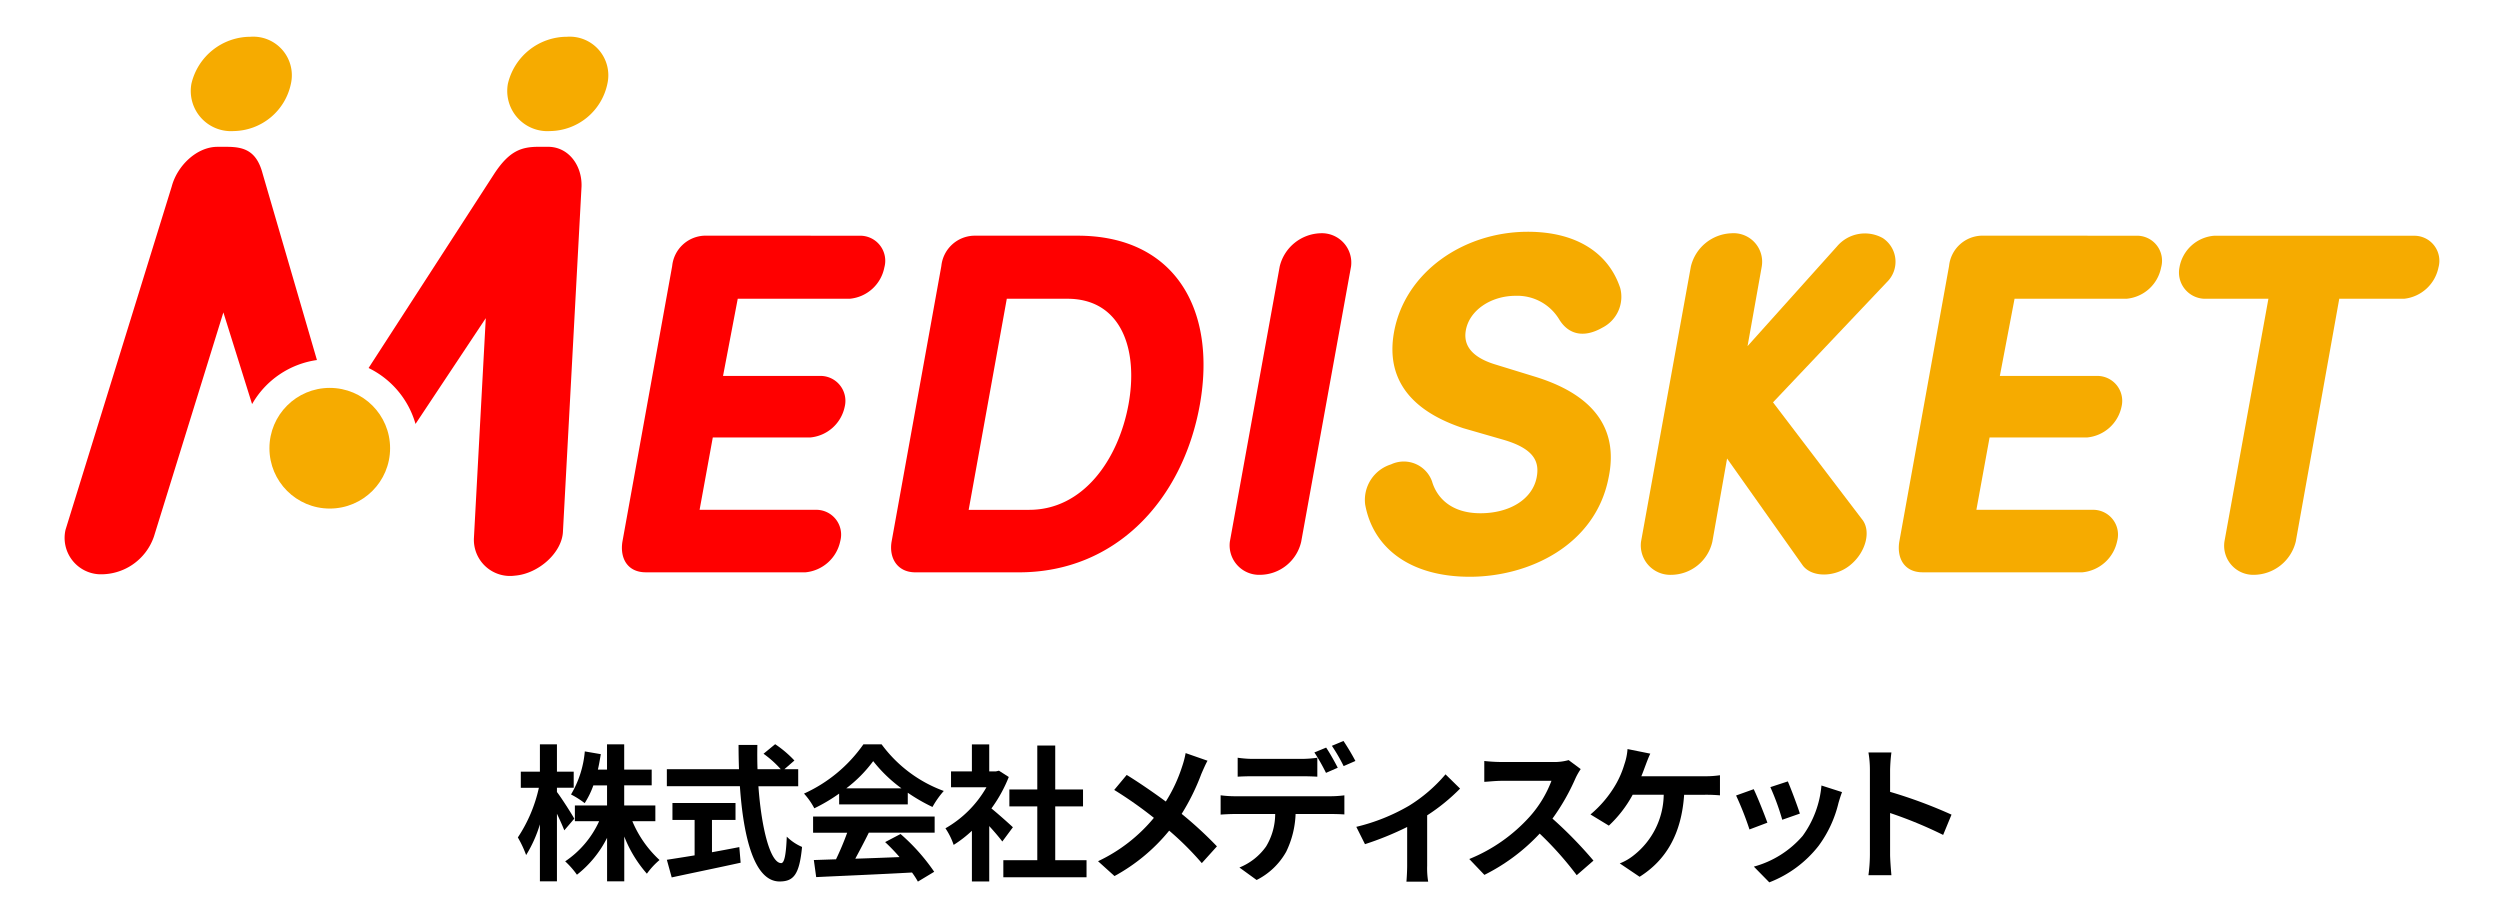
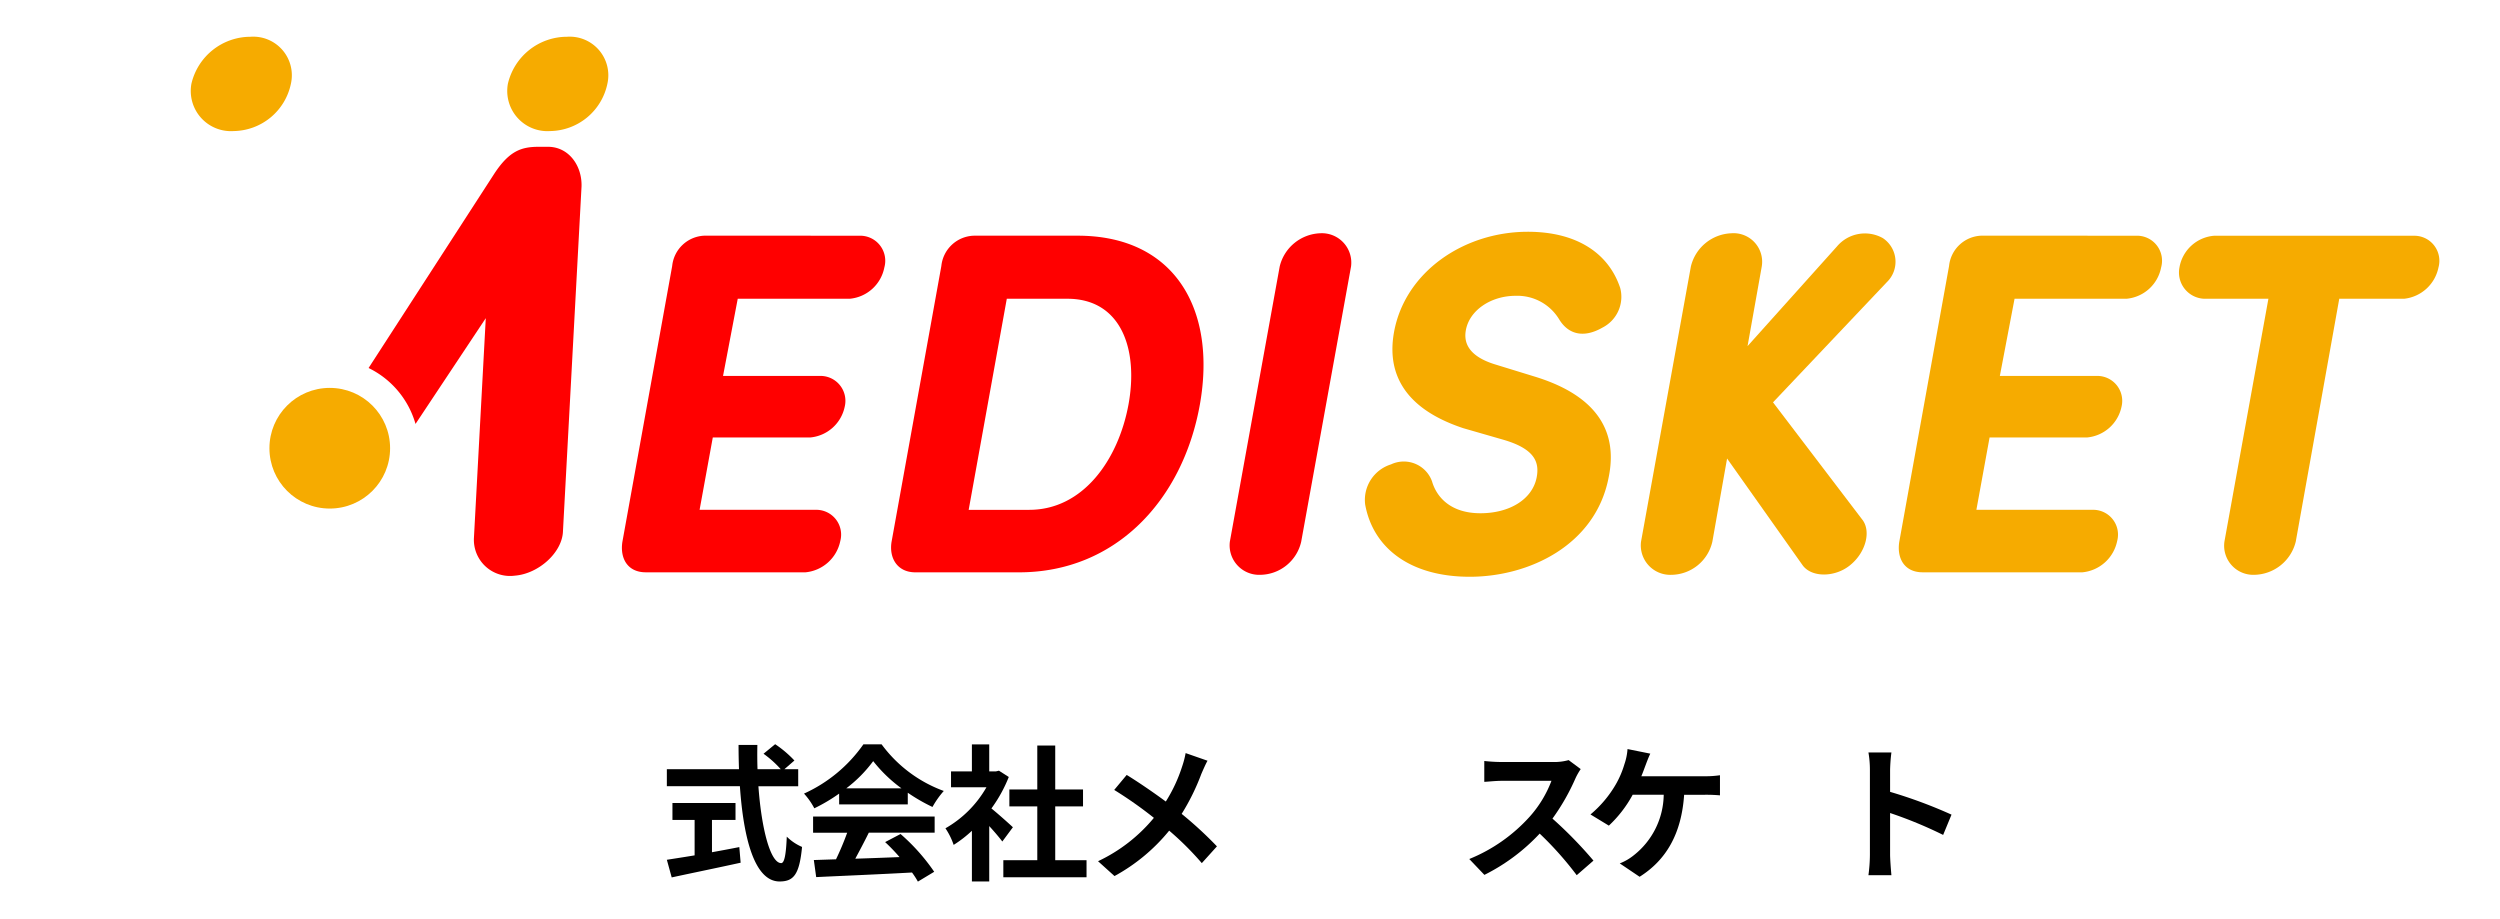
<svg xmlns="http://www.w3.org/2000/svg" width="272" height="100" viewBox="0 0 272 100">
  <g id="グループ_1944" data-name="グループ 1944" transform="translate(-352 -4191)">
    <rect id="長方形_641" data-name="長方形 641" width="272" height="100" transform="translate(352 4191)" fill="#fff" />
    <g id="グループ_1943" data-name="グループ 1943" transform="translate(-1106.71 3678.6)">
      <g id="グループ_1941" data-name="グループ 1941" transform="translate(1465.71 516.4)">
        <circle id="楕円形_20" data-name="楕円形 20" cx="6.564" cy="6.564" r="6.564" transform="translate(22.314 38.203)" fill="#f6ab00" />
        <g id="グループ_1935" data-name="グループ 1935" transform="translate(0 11.972)">
-           <path id="パス_4910" data-name="パス 4910" d="M1493.193,546.5l-5.908-20.277c-.663-2.523-2.058-2.92-3.914-2.92h-1c-2.255,0-4.379,2.056-4.976,4.311l-11.554,37.35a3.96,3.96,0,0,0,3.649,4.844,6.075,6.075,0,0,0,5.972-4.116l7.552-24.374,3.123,9.977A9.685,9.685,0,0,1,1493.193,546.5Z" transform="translate(-1465.71 -523.3)" fill="red" />
          <path id="パス_4911" data-name="パス 4911" d="M1504.31,523.3h-1c-1.857,0-3.184.4-4.842,2.92l-13.681,21.147a9.739,9.739,0,0,1,5.106,6.085l7.645-11.508-1.289,23.9a3.933,3.933,0,0,0,4.445,4.116c2.587-.2,5.174-2.521,5.242-4.844l2.02-37.5C1508.025,525.356,1506.566,523.3,1504.31,523.3Z" transform="translate(-1451.685 -523.3)" fill="red" />
        </g>
        <g id="グループ_1937" data-name="グループ 1937" transform="translate(13.755)">
          <g id="グループ_1936" data-name="グループ 1936">
            <path id="パス_4912" data-name="パス 4912" d="M1480.131,516.4a4.2,4.2,0,0,1,4.405,5.1,6.463,6.463,0,0,1-6.232,5.16,4.373,4.373,0,0,1-4.593-5.16A6.614,6.614,0,0,1,1480.131,516.4Z" transform="translate(-1473.638 -516.4)" fill="#f6ab00" />
          </g>
        </g>
        <g id="グループ_1939" data-name="グループ 1939" transform="translate(48.188)">
          <g id="グループ_1938" data-name="グループ 1938">
            <path id="パス_4913" data-name="パス 4913" d="M1499.977,516.4a4.2,4.2,0,0,1,4.405,5.1,6.46,6.46,0,0,1-6.231,5.16,4.373,4.373,0,0,1-4.594-5.16A6.615,6.615,0,0,1,1499.977,516.4Z" transform="translate(-1493.484 -516.4)" fill="#f6ab00" />
          </g>
        </g>
        <g id="グループ_1940" data-name="グループ 1940" transform="translate(60.673 21.219)">
          <path id="パス_4914" data-name="パス 4914" d="M1526.616,528.876a2.723,2.723,0,0,1,2.606,3.454,4.222,4.222,0,0,1-3.722,3.4h-12.227l-1.6,8.4h10.58a2.712,2.712,0,0,1,2.658,3.35,4.224,4.224,0,0,1-3.775,3.349h-10.579l-1.435,7.868h12.706a2.7,2.7,0,0,1,2.6,3.4,4.278,4.278,0,0,1-3.774,3.4h-17.385c-1.966,0-2.818-1.487-2.551-3.295l5.422-30.037a3.668,3.668,0,0,1,3.562-3.295Z" transform="translate(-1500.679 -528.449)" fill="red" />
          <path id="パス_4915" data-name="パス 4915" d="M1520.2,565.5c-1.966,0-2.871-1.541-2.6-3.295l5.422-30.037a3.668,3.668,0,0,1,3.562-3.295h11.269c10.526,0,15.15,7.974,13.292,18.393-1.862,10.367-9.145,18.234-19.672,18.234Zm5.795-6.8h6.591c5.847,0,9.675-5.422,10.792-11.43,1.116-6.06-.8-11.536-6.645-11.536h-6.591Z" transform="translate(-1488.276 -528.449)" fill="red" />
          <path id="パス_4916" data-name="パス 4916" d="M1546.577,562.267a4.625,4.625,0,0,1-4.464,3.616,3.209,3.209,0,0,1-3.3-3.616l5.422-29.929a4.72,4.72,0,0,1,4.414-3.616,3.2,3.2,0,0,1,3.349,3.616Z" transform="translate(-1472.677 -528.562)" fill="red" />
          <path id="パス_4917" data-name="パス 4917" d="M1550.118,553.936a3.262,3.262,0,0,1,4.466,1.86c.479,1.65,1.967,3.456,5.264,3.456,3.137,0,5.634-1.489,6.113-3.881.319-1.648-.158-3.135-3.72-4.145L1557.986,550c-7.547-2.5-8.132-7.124-7.547-10.421,1.169-6.538,7.547-10.952,14.566-10.952,5.262,0,8.772,2.287,10.048,6.114a3.758,3.758,0,0,1-1.916,4.306c-2.126,1.223-3.774.691-4.73-.9a5.317,5.317,0,0,0-4.731-2.552c-2.71,0-5.049,1.595-5.422,3.774-.161.958-.106,2.714,3.3,3.724l4.145,1.275c8.4,2.55,8.824,7.547,8.082,11.057-1.435,7.282-8.611,10.738-15.1,10.738s-10.523-3.135-11.377-7.868A4.049,4.049,0,0,1,1550.118,553.936Z" transform="translate(-1466.448 -528.63)" fill="#f6ab00" />
          <path id="パス_4918" data-name="パス 4918" d="M1588.627,559.821c1.063,1.277.427,3.67-1.327,5.051-1.6,1.277-4.095,1.329-5.1,0l-8.24-11.642-1.6,9.038a4.625,4.625,0,0,1-4.466,3.616,3.206,3.206,0,0,1-3.295-3.616l5.422-29.929a4.719,4.719,0,0,1,4.412-3.616,3.109,3.109,0,0,1,3.3,3.616L1576.188,541l9.728-10.844a3.979,3.979,0,0,1,5-.9,3.086,3.086,0,0,1,.427,4.785l-12.385,13.077Z" transform="translate(-1453.727 -528.562)" fill="#f6ab00" />
          <path id="パス_4919" data-name="パス 4919" d="M1606.682,528.876a2.72,2.72,0,0,1,2.6,3.454,4.217,4.217,0,0,1-3.718,3.4h-12.227l-1.6,8.4h10.578a2.713,2.713,0,0,1,2.66,3.35,4.227,4.227,0,0,1-3.774,3.349h-10.582l-1.435,7.868H1601.9a2.7,2.7,0,0,1,2.6,3.4,4.279,4.279,0,0,1-3.774,3.4h-17.387c-1.964,0-2.818-1.487-2.549-3.295l5.422-30.037a3.666,3.666,0,0,1,3.56-3.295Z" transform="translate(-1441.826 -528.449)" fill="#f6ab00" />
          <path id="パス_4920" data-name="パス 4920" d="M1615.751,535.733l-4.733,26.421a4.733,4.733,0,0,1-4.518,3.616,3.169,3.169,0,0,1-3.243-3.616l4.785-26.421h-7.018a2.857,2.857,0,0,1-2.66-3.4,4.162,4.162,0,0,1,3.777-3.454h21.794a2.724,2.724,0,0,1,2.608,3.454,4.277,4.277,0,0,1-3.722,3.4Z" transform="translate(-1428.912 -528.449)" fill="#f6ab00" />
        </g>
      </g>
      <g id="グループ_1942" data-name="グループ 1942" transform="translate(1515.055 593.018)">
-         <path id="パス_4921" data-name="パス 4921" d="M1499.2,570.133c-.173-.448-.479-1.135-.8-1.808v7.357h-1.853v-6.2a13.975,13.975,0,0,1-1.5,3.342,11.722,11.722,0,0,0-.9-1.919,15.929,15.929,0,0,0,2.287-5.4h-1.966v-1.759h2.079v-2.974h1.853v2.974h1.824V565.5H1498.4v.463c.465.593,1.633,2.431,1.888,2.9Zm7.405-.992a12.061,12.061,0,0,0,2.958,4.221,8.057,8.057,0,0,0-1.376,1.489,13.65,13.65,0,0,1-2.462-4.046v4.877h-1.87v-4.733a11.845,11.845,0,0,1-3.279,4.013,9.225,9.225,0,0,0-1.279-1.456,10.5,10.5,0,0,0,3.694-4.365h-2.639V567.43h3.5v-2.19h-1.489a9.343,9.343,0,0,1-.944,1.934,9.742,9.742,0,0,0-1.487-.944,11.027,11.027,0,0,0,1.5-4.685l1.742.3c-.1.576-.191,1.135-.319,1.678h.993v-2.75h1.87v2.75h2.991v1.713h-2.991v2.19h3.39v1.711Z" transform="translate(-1494.15 -560.41)" />
        <path id="パス_4922" data-name="パス 4922" d="M1513.453,565.335c.335,4.669,1.312,8.363,2.479,8.363.335,0,.526-.849.607-2.879a5.357,5.357,0,0,0,1.662,1.119c-.288,3.022-.926,3.758-2.446,3.758-2.734,0-3.932-4.733-4.317-10.362h-7.947v-1.855h7.849c-.03-.864-.047-1.759-.047-2.639h2.047c-.016.88-.016,1.775.016,2.639h2.526a11.316,11.316,0,0,0-1.872-1.679l1.265-1.039a11.89,11.89,0,0,1,2.094,1.775l-1.086.944h1.5v1.855Zm-5.052,7.18c.975-.177,2-.368,2.974-.56l.144,1.7c-2.623.576-5.436,1.152-7.5,1.6l-.528-1.919c.816-.128,1.87-.288,3.021-.481V569H1504.1v-1.839h6.862V569H1508.4Z" transform="translate(-1487.283 -560.41)" />
        <path id="パス_4923" data-name="パス 4923" d="M1515.915,566.129a18.59,18.59,0,0,1-2.7,1.6,7.425,7.425,0,0,0-1.121-1.6,15.869,15.869,0,0,0,6.461-5.358h1.983a14.624,14.624,0,0,0,6.763,5.07,9.832,9.832,0,0,0-1.23,1.742,19.252,19.252,0,0,1-2.687-1.549V567.3h-7.466Zm-2.832,2.493h13.225v1.759h-7.164c-.463.944-.991,1.936-1.471,2.83,1.536-.047,3.182-.111,4.815-.175a19.256,19.256,0,0,0-1.569-1.631l1.679-.88a21.513,21.513,0,0,1,3.661,4.11l-1.775,1.07a8.559,8.559,0,0,0-.639-.991c-3.758.208-7.709.368-10.426.5l-.255-1.857,2.413-.08a30.767,30.767,0,0,0,1.215-2.894h-3.71Zm9.61-3.069a15.6,15.6,0,0,1-3.071-2.958,14.549,14.549,0,0,1-2.925,2.958Z" transform="translate(-1480.963 -560.403)" />
        <path id="パス_4924" data-name="パス 4924" d="M1527.149,571.341c-.335-.448-.88-1.086-1.423-1.679v6.029h-1.886v-5.517a13.017,13.017,0,0,1-1.985,1.536,7.581,7.581,0,0,0-.894-1.806,11.954,11.954,0,0,0,4.461-4.463h-3.854v-1.726h2.271v-2.943h1.886v2.943h.72l.335-.08,1.072.687a15.487,15.487,0,0,1-1.888,3.421c.769.625,2,1.728,2.336,2.047Zm9.163,2.032v1.855h-9.052v-1.855h3.694V567.52h-3.038v-1.841h3.038V560.9h1.952v4.78h3.024v1.841h-3.024v5.852Z" transform="translate(-1474.442 -560.403)" />
        <path id="パス_4925" data-name="パス 4925" d="M1541.77,563.586a24.07,24.07,0,0,1-2.141,4.35,42.019,42.019,0,0,1,3.838,3.533l-1.646,1.824a32.339,32.339,0,0,0-3.55-3.534,20.009,20.009,0,0,1-5.949,4.941l-1.791-1.615a17.588,17.588,0,0,0,6.076-4.718,44.1,44.1,0,0,0-4.317-3.038l1.359-1.631c1.279.784,2.958,1.936,4.254,2.894a16.531,16.531,0,0,0,1.773-3.8,10,10,0,0,0,.385-1.471l2.382.831C1542.234,562.514,1541.931,563.218,1541.77,563.586Z" transform="translate(-1467.409 -560.003)" />
-         <path id="パス_4926" data-name="パス 4926" d="M1539.752,566.573h10.474a12.041,12.041,0,0,0,1.456-.1v2.079c-.4-.031-1.008-.047-1.456-.047h-3.852a10.177,10.177,0,0,1-1.024,4.108,7.573,7.573,0,0,1-3.215,3.071l-1.872-1.358a6.543,6.543,0,0,0,2.9-2.287,6.882,6.882,0,0,0,.991-3.534h-4.4c-.462,0-1.086.031-1.536.064v-2.1A12.184,12.184,0,0,0,1539.752,566.573Zm2.031-4.064h5.23a12.561,12.561,0,0,0,1.726-.127v2.063c-.543-.033-1.168-.049-1.726-.049h-5.23c-.543,0-1.232.016-1.71.049v-2.063A11.983,11.983,0,0,0,1541.784,562.509Zm9.178.961-1.279.559a20.928,20.928,0,0,0-1.263-2.223l1.28-.527C1550.1,561.871,1550.659,562.877,1550.962,563.47Zm1.921-.736-1.28.559a18.815,18.815,0,0,0-1.279-2.207l1.263-.527A25.029,25.029,0,0,1,1552.883,562.735Z" transform="translate(-1461.759 -560.559)" />
-         <path id="パス_4927" data-name="パス 4927" d="M1552.45,566.074a16.639,16.639,0,0,0,3.982-3.423l1.584,1.551a20.968,20.968,0,0,1-3.581,2.911V572.6a8.821,8.821,0,0,0,.111,1.726h-2.367c.031-.319.08-1.168.08-1.726v-4.221a33.471,33.471,0,0,1-4.589,1.87l-.944-1.886A21.166,21.166,0,0,0,1552.45,566.074Z" transform="translate(-1455.505 -559.021)" />
        <path id="パス_4928" data-name="パス 4928" d="M1565.372,563.724a23.552,23.552,0,0,1-2.511,4.4,45.1,45.1,0,0,1,4.461,4.572l-1.822,1.584a36.363,36.363,0,0,0-4.03-4.525,21.065,21.065,0,0,1-6.014,4.492l-1.646-1.726a17.9,17.9,0,0,0,6.557-4.589,12.413,12.413,0,0,0,2.384-3.918h-5.42c-.673,0-1.553.1-1.888.111v-2.269a18.248,18.248,0,0,0,1.888.111h5.642a5.71,5.71,0,0,0,1.648-.208l1.312.977A7.3,7.3,0,0,0,1565.372,563.724Z" transform="translate(-1450.298 -559.678)" />
        <path id="パス_4929" data-name="パス 4929" d="M1567.391,562.858c-.127.335-.271.751-.448,1.166h6.891a10.543,10.543,0,0,0,1.664-.111v2.19a16.482,16.482,0,0,0-1.664-.064H1571.6c-.288,4.239-1.95,7.1-4.844,8.923l-2.16-1.456a5.71,5.71,0,0,0,1.52-.88,8.517,8.517,0,0,0,3.262-6.588H1566a13.168,13.168,0,0,1-2.59,3.359l-2-1.216a12.287,12.287,0,0,0,2.767-3.293,10.134,10.134,0,0,0,.926-2.176,6.284,6.284,0,0,0,.337-1.647l2.478.5C1567.725,561.961,1567.517,562.522,1567.391,562.858Z" transform="translate(-1444.711 -560.186)" />
-         <path id="パス_4930" data-name="パス 4930" d="M1573.947,567.586l-1.95.736a33.261,33.261,0,0,0-1.456-3.694l1.917-.687C1572.859,564.756,1573.626,566.691,1573.947,567.586Zm7.738-2.158a12.881,12.881,0,0,1-2.174,4.686,12.49,12.49,0,0,1-5.356,3.964l-1.68-1.711a10.736,10.736,0,0,0,5.307-3.342,10.925,10.925,0,0,0,2.047-5.484l2.238.718C1581.878,564.772,1581.782,565.108,1581.685,565.428Zm-4.2,1.168-1.921.672a26.347,26.347,0,0,0-1.294-3.55l1.9-.623C1576.473,563.781,1577.257,565.86,1577.481,566.6Z" transform="translate(-1438 -558.696)" />
        <path id="パス_4931" data-name="パス 4931" d="M1579,563.2a11.012,11.012,0,0,0-.16-1.919h2.5a17.69,17.69,0,0,0-.144,1.919v2.367a51.932,51.932,0,0,1,6.683,2.479l-.911,2.207a45.992,45.992,0,0,0-5.772-2.384v4.525c0,.465.082,1.584.144,2.24h-2.5a17.34,17.34,0,0,0,.16-2.24Z" transform="translate(-1431.899 -560.031)" />
      </g>
    </g>
  </g>
</svg>